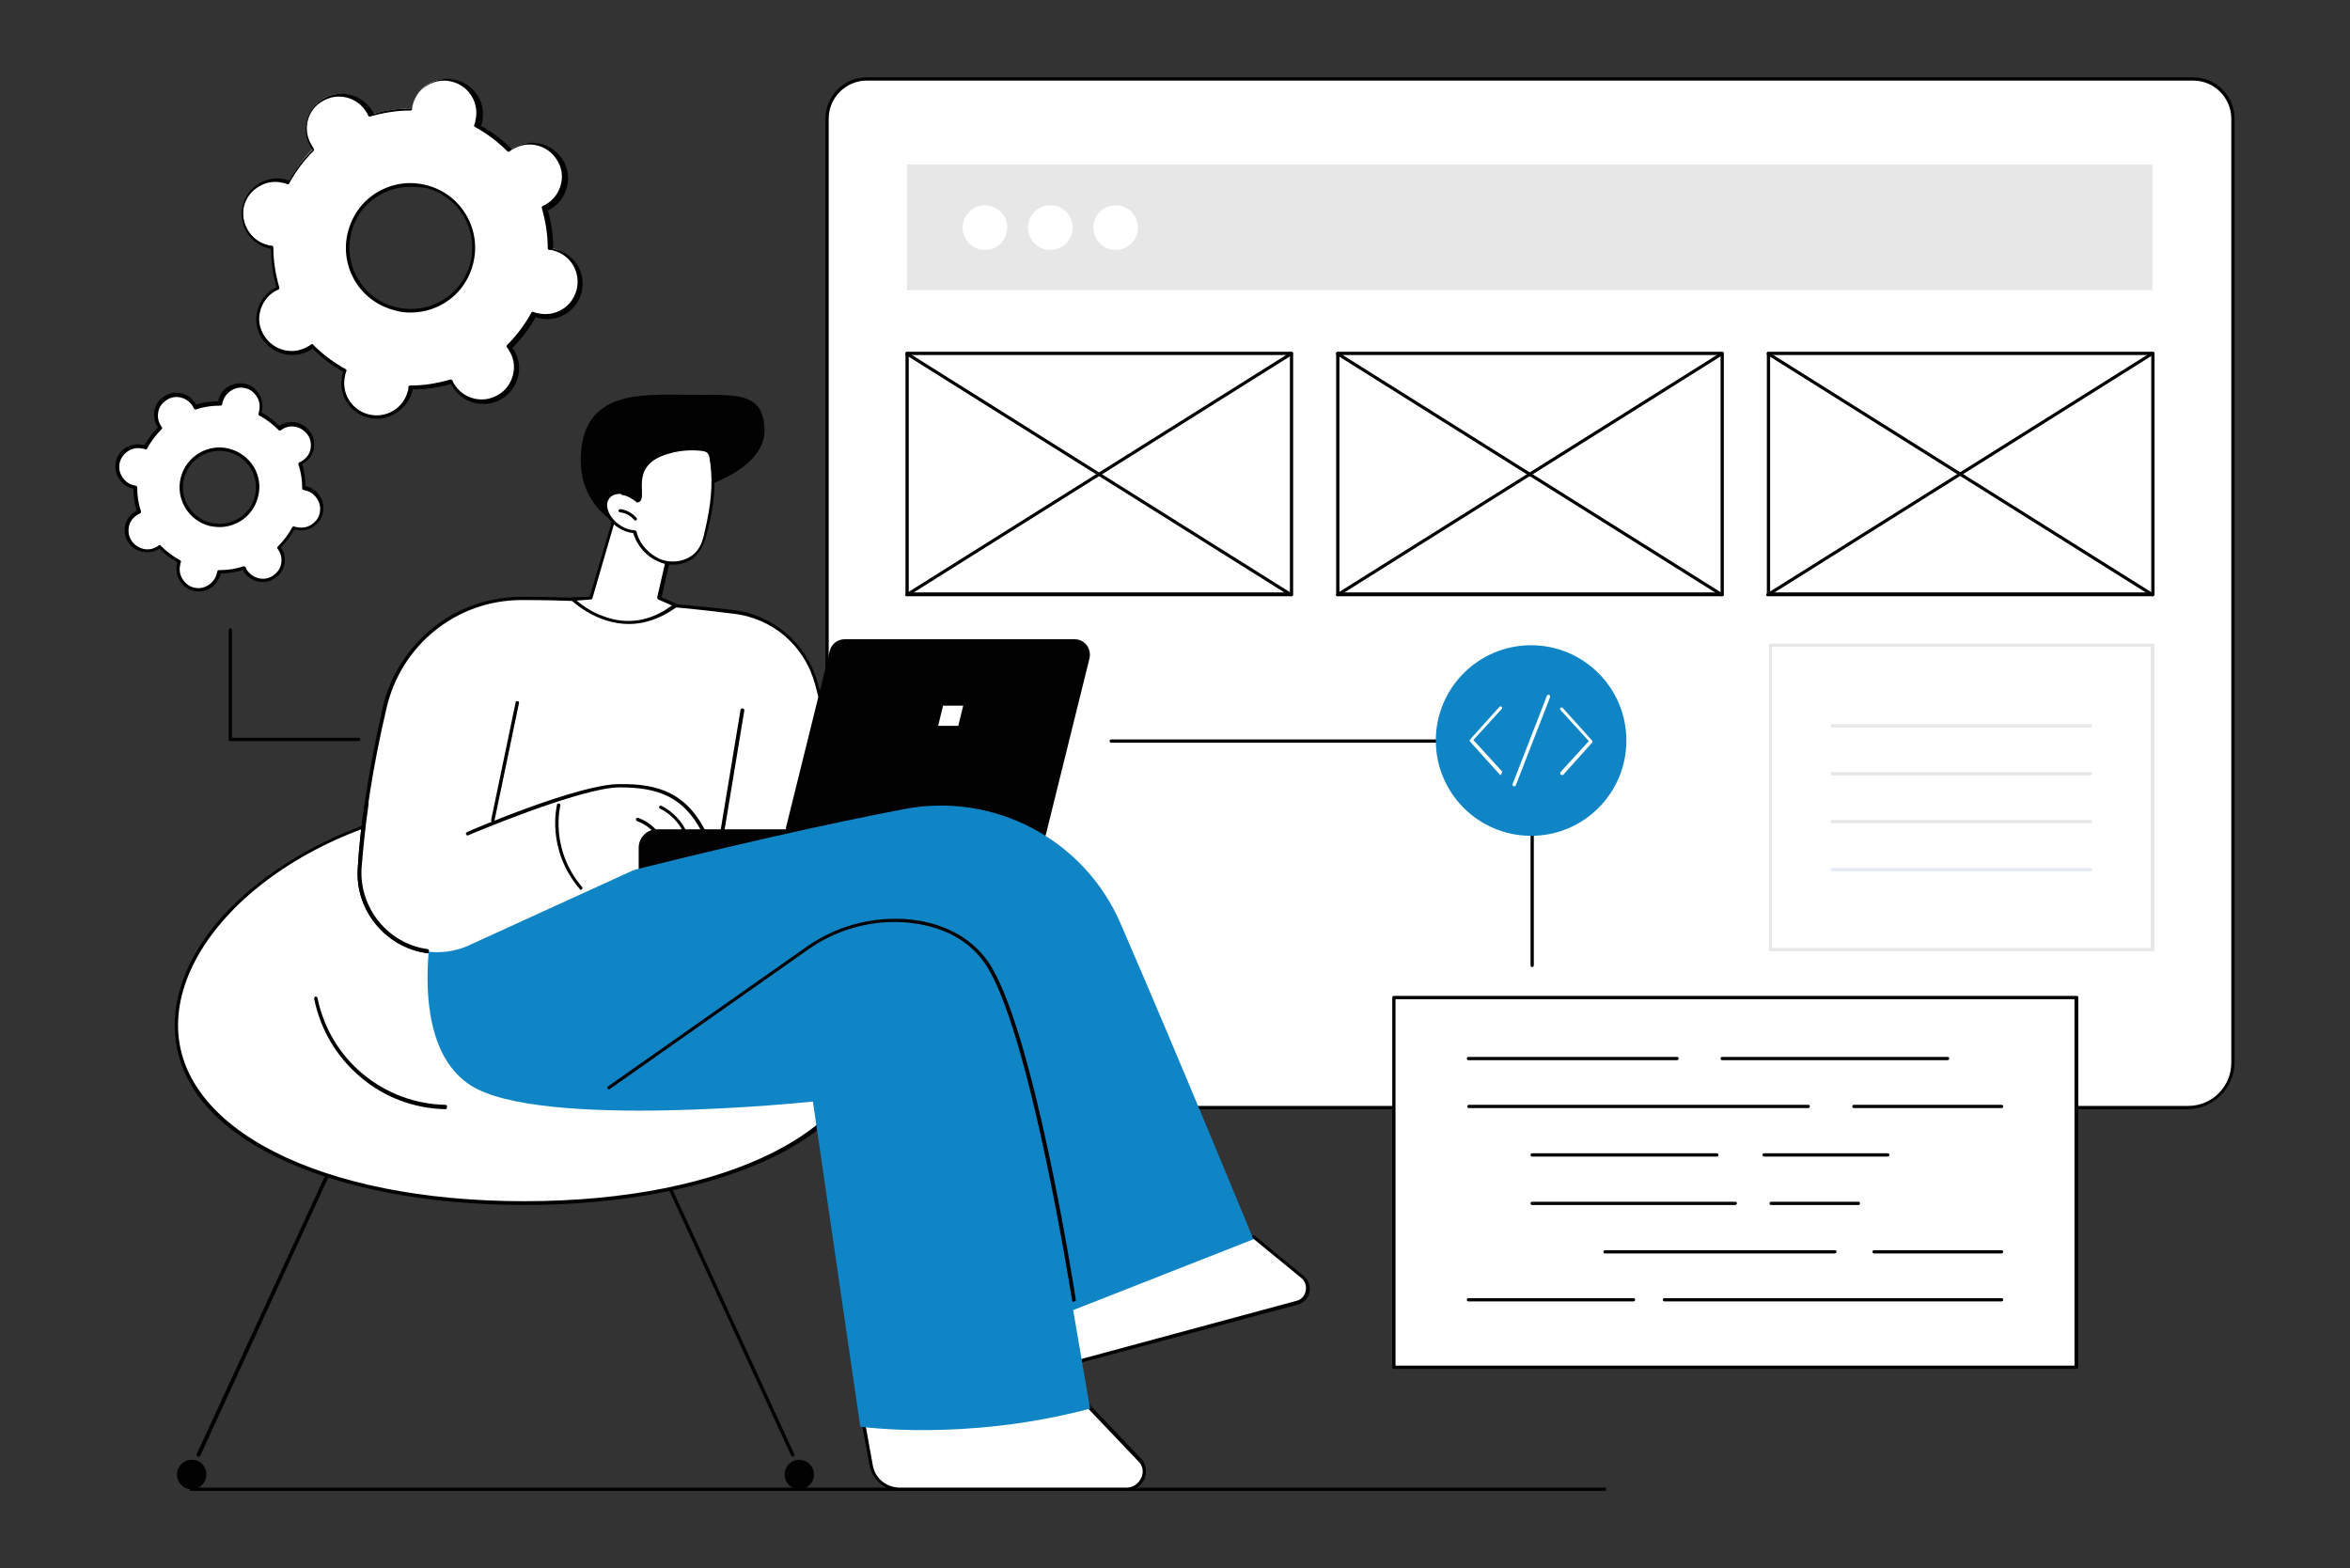
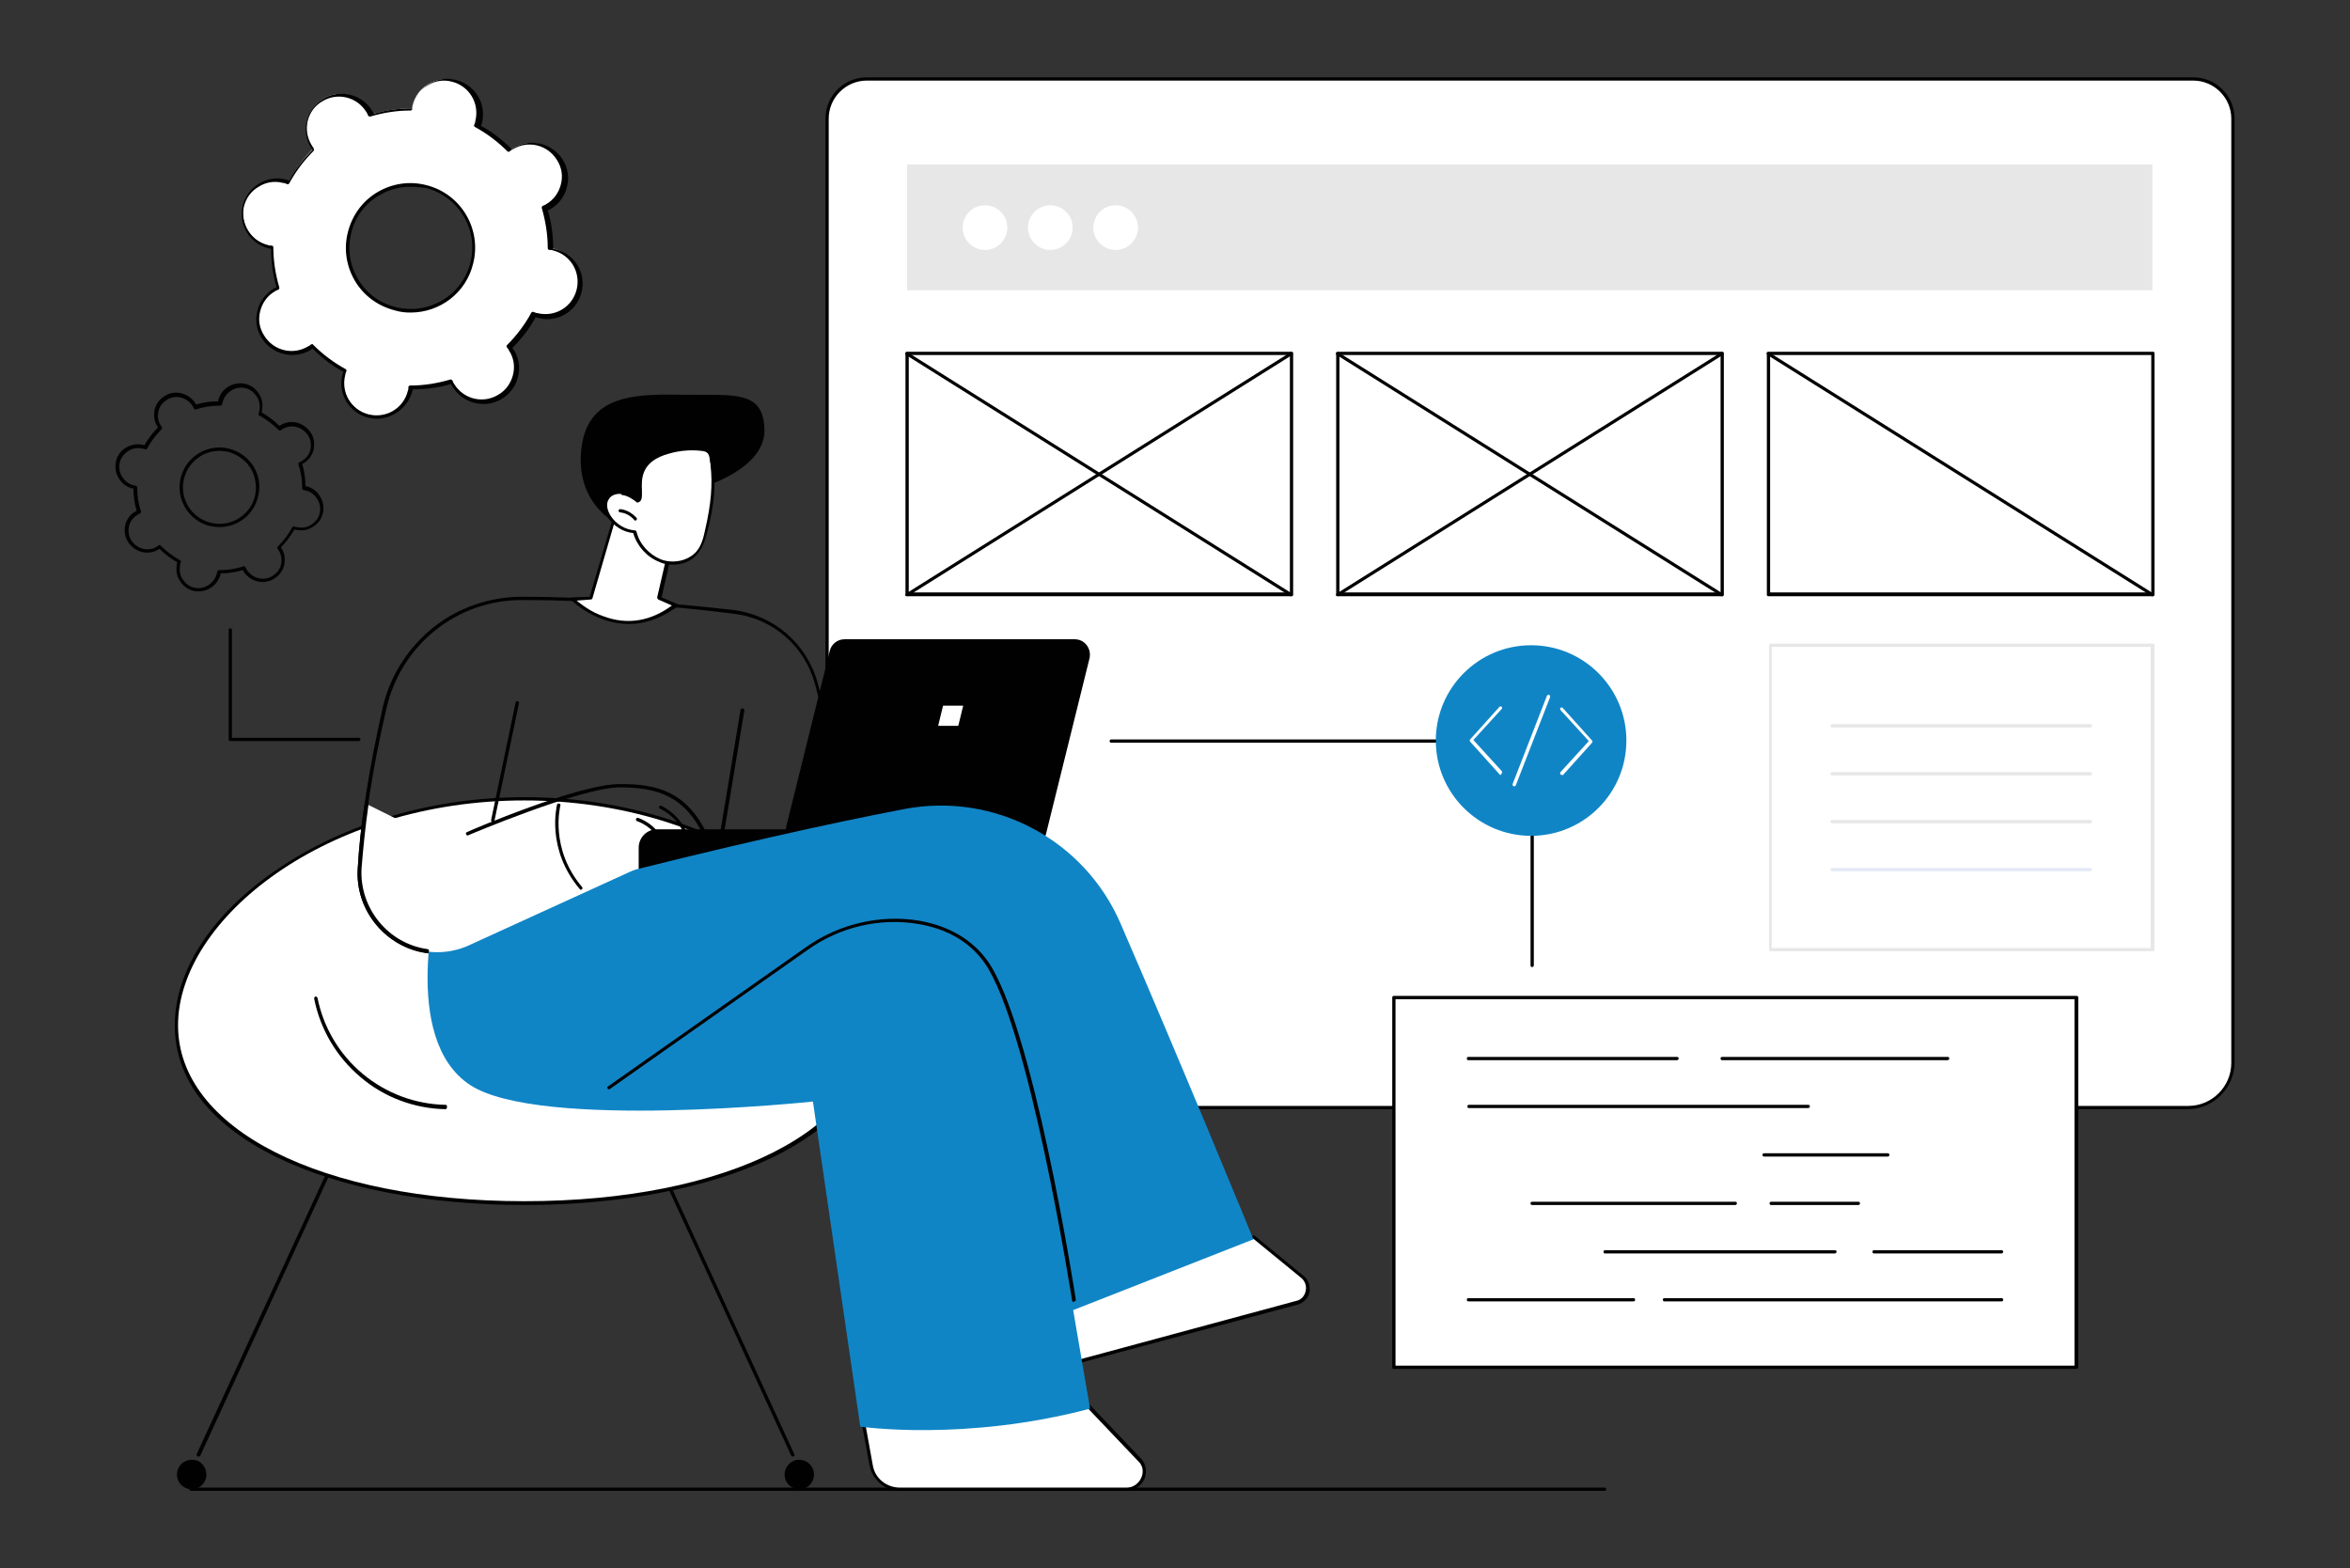
<svg xmlns="http://www.w3.org/2000/svg" version="1.1" id="Layer_1" x="0px" y="0px" viewBox="0 0 431.6 288" style="enable-background:new 0 0 431.6 288;" xml:space="preserve">
  <rect x="0" y="0" width="431.6" height="288" fill="#333333" stroke="none" />
  <style type="text/css">
	.st0{fill:#FFFFFF;}
	.st1{fill:#010101;}
	.st2{fill:#E8E7E7;}
	.st3{fill:#E4E9F6;}
	.st4{fill:#1085C6;}
</style>
  <g>
    <path class="st0" d="M106.3,53.3c0.8-3.3-1.2-6.7-4.5-7.6c-0.2-0.1-0.5-0.1-0.7-0.1c0-2.6-0.4-5.1-1.1-7.5c0.2-0.1,0.5-0.2,0.7-0.3   c3-1.8,3.9-5.6,2.2-8.5c-1.8-3-5.6-3.9-8.5-2.2c-0.2,0.1-0.4,0.3-0.6,0.4c-1.8-1.8-3.8-3.3-6.1-4.5c0.1-0.2,0.2-0.5,0.2-0.7   c0.8-3.3-1.2-6.7-4.5-7.6c-3.3-0.8-6.7,1.2-7.6,4.5c-0.1,0.2-0.1,0.5-0.1,0.7c-2.6,0-5.1,0.4-7.5,1.1c-0.1-0.2-0.2-0.5-0.3-0.7   c-1.8-3-5.6-3.9-8.5-2.2c-3,1.8-3.9,5.6-2.2,8.5c0.1,0.2,0.3,0.4,0.4,0.6c-1.8,1.8-3.3,3.8-4.5,6.1c-0.2-0.1-0.5-0.2-0.7-0.2   c-3.3-0.8-6.7,1.2-7.6,4.5c-0.8,3.3,1.2,6.7,4.5,7.6c0.2,0.1,0.5,0.1,0.7,0.1c0,2.6,0.4,5.1,1.1,7.5c-0.2,0.1-0.5,0.2-0.7,0.3   c-3,1.8-3.9,5.6-2.2,8.5c1.8,3,5.6,3.9,8.5,2.2c0.2-0.1,0.4-0.3,0.6-0.4c1.8,1.8,3.8,3.3,6.1,4.5c-0.1,0.2-0.2,0.5-0.2,0.7   c-0.8,3.3,1.2,6.7,4.5,7.6c3.3,0.8,6.7-1.2,7.6-4.5c0.1-0.2,0.1-0.5,0.1-0.7c2.6,0,5.1-0.4,7.5-1.1c0.1,0.2,0.2,0.5,0.3,0.7   c1.8,3,5.6,3.9,8.5,2.2c3-1.8,3.9-5.6,2.2-8.5c-0.1-0.2-0.3-0.4-0.4-0.6c1.8-1.8,3.3-3.8,4.5-6.1c0.2,0.1,0.5,0.2,0.7,0.2   C102.1,58.6,105.4,56.6,106.3,53.3z M86.7,48.3c-1.6,6.2-7.8,10-14,8.4c-6.2-1.6-10-7.8-8.4-14c1.6-6.2,7.8-10,14-8.4   C84.5,35.9,88.2,42.2,86.7,48.3z" />
    <path class="st1" d="M69.2,76.9c-0.5,0-1.1-0.1-1.6-0.2c-3.5-0.9-5.6-4.4-4.7-7.9c0-0.2,0.1-0.3,0.2-0.5c-2.1-1.1-4-2.6-5.7-4.3   c-0.1,0.1-0.3,0.2-0.4,0.3c-3.1,1.8-7.1,0.8-9-2.3c-0.9-1.5-1.2-3.3-0.7-5c0.4-1.7,1.5-3.1,3-4c0.1-0.1,0.3-0.2,0.5-0.2   c-0.7-2.3-1-4.7-1-7.1c-0.2,0-0.4-0.1-0.5-0.1c-3.5-0.9-5.6-4.4-4.7-7.9c0.4-1.7,1.5-3.1,3-4c1.5-0.9,3.3-1.2,5-0.7   c0.2,0,0.3,0.1,0.5,0.2c1.1-2.1,2.6-4,4.3-5.7c-0.1-0.1-0.2-0.3-0.3-0.4c-0.9-1.5-1.2-3.3-0.7-5c0.4-1.7,1.5-3.1,3-4   c3.1-1.8,7.1-0.8,9,2.3c0.1,0.1,0.2,0.3,0.2,0.5c2.3-0.7,4.7-1,7.1-1c0-0.2,0.1-0.4,0.1-0.5c0.4-1.7,1.5-3.1,3-4   c1.5-0.9,3.3-1.2,5-0.7c3.5,0.9,5.6,4.4,4.7,7.9c0,0.2-0.1,0.3-0.2,0.5c2.1,1.1,4,2.6,5.7,4.3c0.1-0.1,0.3-0.2,0.4-0.3   c3.1-1.8,7.1-0.8,9,2.3c0.9,1.5,1.2,3.3,0.7,5c-0.4,1.7-1.5,3.1-3,4c-0.1,0.1-0.3,0.2-0.5,0.2c0.7,2.3,1,4.7,1,7.1   c0.2,0,0.4,0.1,0.5,0.1c3.5,0.9,5.6,4.4,4.7,7.9c-0.9,3.5-4.4,5.6-7.9,4.7c-0.2,0-0.3-0.1-0.5-0.2c-1.1,2.1-2.6,4-4.3,5.7   c0.1,0.2,0.2,0.3,0.3,0.4c0.9,1.5,1.2,3.3,0.7,5c-0.4,1.7-1.5,3.1-3,4c-3.1,1.8-7.1,0.8-9-2.3c-0.1-0.1-0.2-0.3-0.2-0.5   c-2.3,0.7-4.7,1-7.1,1c0,0.2-0.1,0.4-0.1,0.5C74.8,74.9,72.1,76.9,69.2,76.9z M57.3,63.2c0.1,0,0.2,0,0.2,0.1   c1.8,1.8,3.8,3.3,6,4.5c0.1,0.1,0.2,0.2,0.1,0.4c-0.1,0.3-0.2,0.5-0.2,0.7c-0.8,3.2,1.1,6.4,4.3,7.2c3.2,0.8,6.4-1.1,7.2-4.3   c0.1-0.2,0.1-0.4,0.1-0.7c0-0.2,0.2-0.3,0.3-0.3h0c0,0,0.1,0,0.1,0c2.5,0,4.9-0.4,7.3-1.1c0.2,0,0.3,0,0.4,0.2   c0.1,0.2,0.2,0.5,0.3,0.6c1.7,2.8,5.3,3.7,8.1,2c1.4-0.8,2.3-2.1,2.7-3.6c0.4-1.5,0.2-3.1-0.7-4.5c-0.1-0.2-0.2-0.4-0.4-0.6   c-0.1-0.1-0.1-0.3,0-0.4c1.8-1.8,3.3-3.8,4.5-6c0.1-0.1,0.2-0.2,0.4-0.1c0.3,0.1,0.5,0.2,0.7,0.2c3.2,0.8,6.4-1.1,7.2-4.3l0.3,0.1   l-0.3-0.1c0.8-3.2-1.1-6.4-4.3-7.2c-0.2-0.1-0.4-0.1-0.7-0.1c-0.2,0-0.3-0.2-0.3-0.3c0-2.5-0.4-5-1.1-7.4c0-0.2,0-0.3,0.2-0.4   c0.2-0.1,0.5-0.2,0.6-0.3c1.4-0.8,2.3-2.1,2.7-3.6c0.4-1.5,0.2-3.1-0.7-4.5c-1.7-2.8-5.3-3.7-8.1-2c-0.2,0.1-0.4,0.2-0.6,0.4   c-0.1,0.1-0.3,0.1-0.4,0c-1.8-1.8-3.8-3.3-6-4.5c-0.1-0.1-0.2-0.2-0.1-0.4c0.1-0.2,0.2-0.5,0.2-0.7c0.8-3.2-1.1-6.4-4.3-7.2   c-1.5-0.4-3.1-0.2-4.5,0.7c-1.4,0.8-2.3,2.1-2.7,3.6c-0.1,0.2-0.1,0.4-0.1,0.7c0,0.2-0.2,0.3-0.3,0.3c0,0-0.1,0-0.1,0   c-2.5,0-4.9,0.4-7.3,1.1c-0.2,0-0.3,0-0.4-0.2c-0.1-0.2-0.2-0.5-0.3-0.6c-1.7-2.8-5.3-3.7-8.1-2c-1.4,0.8-2.3,2.1-2.7,3.6   c-0.4,1.5-0.2,3.1,0.7,4.5c0.1,0.2,0.2,0.4,0.4,0.6c0.1,0.1,0.1,0.3,0,0.4c-1.8,1.8-3.3,3.8-4.5,6c-0.1,0.1-0.2,0.2-0.4,0.1   c-0.2-0.1-0.5-0.2-0.7-0.2c-1.5-0.4-3.1-0.2-4.5,0.7c-1.4,0.8-2.3,2.1-2.7,3.6C44.1,41,46,44.2,49.2,45c0.2,0.1,0.4,0.1,0.7,0.1   c0.2,0,0.3,0.2,0.3,0.3c0,2.5,0.4,5,1.1,7.4c0,0.2,0,0.3-0.2,0.4c-0.2,0.1-0.5,0.2-0.6,0.3c-1.4,0.8-2.3,2.1-2.7,3.6   c-0.4,1.5-0.2,3.1,0.7,4.5c1.7,2.8,5.3,3.7,8.1,2c0.2-0.1,0.4-0.2,0.6-0.4C57.2,63.3,57.2,63.2,57.3,63.2z M75.4,57.4   c-1,0-1.9-0.1-2.9-0.4c-3.1-0.8-5.7-2.7-7.3-5.4c-1.6-2.7-2.1-5.9-1.3-9c0.8-3.1,2.7-5.7,5.4-7.3c2.7-1.6,5.9-2.1,9-1.3   c6.4,1.6,10.2,8.1,8.6,14.4C85.6,53.8,80.8,57.4,75.4,57.4z M75.4,34.3c-2,0-4,0.5-5.8,1.6c-2.6,1.5-4.4,4-5.1,6.9   c-0.7,2.9-0.3,5.9,1.3,8.5c1.5,2.6,4,4.4,6.9,5.1c6,1.5,12.2-2.1,13.7-8.2c1.5-6-2.1-12.1-8.2-13.7C77.3,34.4,76.3,34.3,75.4,34.3z    M86.7,48.3L86.7,48.3L86.7,48.3z" />
-     <path class="st0" d="M59,94.2c0.5-2-0.7-4.1-2.7-4.6c-0.2,0-0.3-0.1-0.5-0.1c0-1.6-0.2-3.1-0.7-4.5c0.1-0.1,0.3-0.1,0.4-0.2   c1.8-1.1,2.4-3.4,1.3-5.2c-1.1-1.8-3.4-2.4-5.2-1.3c-0.1,0.1-0.3,0.2-0.4,0.3c-1.1-1.1-2.3-2-3.7-2.7c0.1-0.1,0.1-0.3,0.1-0.4   c0.5-2-0.7-4.1-2.7-4.6c-2-0.5-4.1,0.7-4.6,2.7c0,0.2-0.1,0.3-0.1,0.5c-1.6,0-3.1,0.2-4.5,0.7c-0.1-0.1-0.1-0.3-0.2-0.4   c-1.1-1.8-3.4-2.4-5.2-1.3c-1.8,1.1-2.4,3.4-1.3,5.2c0.1,0.1,0.2,0.3,0.3,0.4c-1.1,1.1-2,2.3-2.7,3.7c-0.1-0.1-0.3-0.1-0.4-0.1   c-2-0.5-4.1,0.7-4.6,2.7c-0.5,2,0.7,4.1,2.7,4.6c0.2,0,0.3,0.1,0.5,0.1c0,1.6,0.2,3.1,0.7,4.5c-0.1,0.1-0.3,0.1-0.4,0.2   c-1.8,1.1-2.4,3.4-1.3,5.2c1.1,1.8,3.4,2.4,5.2,1.3c0.1-0.1,0.3-0.2,0.4-0.3c1.1,1.1,2.3,2,3.7,2.7c-0.1,0.1-0.1,0.3-0.1,0.4   c-0.5,2,0.7,4.1,2.7,4.6c2,0.5,4.1-0.7,4.6-2.7c0-0.2,0.1-0.3,0.1-0.5c1.6,0,3.1-0.2,4.5-0.7c0.1,0.1,0.1,0.3,0.2,0.4   c1.1,1.8,3.4,2.4,5.2,1.3c1.8-1.1,2.4-3.4,1.3-5.2c-0.1-0.1-0.2-0.3-0.3-0.4c1.1-1.1,2-2.3,2.7-3.7c0.1,0.1,0.3,0.1,0.4,0.1   C56.4,97.4,58.5,96.2,59,94.2z M47.1,91.2c-0.9,3.7-4.7,6-8.5,5.1c-3.7-0.9-6-4.7-5.1-8.5c0.9-3.7,4.7-6,8.5-5.1   C45.8,83.6,48,87.4,47.1,91.2z" />
    <path class="st1" d="M36.5,108.6c-0.3,0-0.7,0-1-0.1c-1.1-0.3-1.9-0.9-2.5-1.9c-0.6-0.9-0.7-2-0.5-3.1c0-0.1,0-0.1,0.1-0.2   c-1.2-0.7-2.3-1.5-3.3-2.5c-0.1,0-0.1,0.1-0.2,0.1c-1.9,1.2-4.4,0.5-5.6-1.4c-0.6-0.9-0.7-2-0.5-3.1c0.3-1.1,0.9-1.9,1.9-2.5   c0.1,0,0.1-0.1,0.2-0.1c-0.4-1.3-0.6-2.7-0.6-4.1c-0.1,0-0.1,0-0.2,0c-1.1-0.3-1.9-0.9-2.5-1.9c-0.6-0.9-0.7-2-0.5-3.1   c0.5-2.2,2.8-3.5,5-3c0.1,0,0.1,0,0.2,0.1c0.7-1.2,1.5-2.3,2.5-3.3c0-0.1-0.1-0.1-0.1-0.2c-0.6-0.9-0.7-2-0.5-3.1   c0.3-1.1,0.9-1.9,1.9-2.5c1.9-1.2,4.4-0.5,5.6,1.4c0,0.1,0.1,0.1,0.1,0.2c1.3-0.4,2.7-0.6,4.1-0.6c0-0.1,0-0.1,0-0.2   c0.5-2.2,2.8-3.5,5-3c1.1,0.3,1.9,0.9,2.5,1.9c0.6,0.9,0.7,2,0.5,3.1c0,0.1,0,0.1-0.1,0.2c1.2,0.7,2.3,1.5,3.3,2.5   c0.1,0,0.1-0.1,0.2-0.1c1.9-1.2,4.4-0.5,5.6,1.4c0.6,0.9,0.7,2,0.5,3.1c-0.3,1.1-0.9,1.9-1.9,2.5c-0.1,0-0.1,0.1-0.2,0.1   c0.4,1.3,0.6,2.7,0.6,4.1c0.1,0,0.1,0,0.2,0c1.1,0.3,1.9,0.9,2.5,1.9c0.6,0.9,0.7,2,0.5,3.1c-0.3,1.1-0.9,1.9-1.9,2.5   c-0.9,0.6-2,0.7-3.1,0.5c-0.1,0-0.1,0-0.2-0.1c-0.7,1.2-1.5,2.3-2.5,3.3c0,0.1,0.1,0.1,0.1,0.2c0.6,0.9,0.7,2,0.5,3.1   c-0.3,1.1-0.9,1.9-1.9,2.5c-1.9,1.2-4.4,0.5-5.6-1.4c0-0.1-0.1-0.1-0.1-0.2c-1.3,0.4-2.7,0.6-4.1,0.6c0,0.1,0,0.1,0,0.2   C40,107.3,38.4,108.6,36.5,108.6z M29.3,100.1c0.1,0,0.2,0,0.2,0.1c1.1,1.1,2.3,2,3.6,2.7c0.1,0.1,0.2,0.2,0.1,0.4   c-0.1,0.1-0.1,0.3-0.1,0.4c-0.2,0.9-0.1,1.8,0.4,2.6c0.5,0.8,1.2,1.4,2.1,1.6c1.8,0.5,3.7-0.7,4.2-2.5c0-0.1,0.1-0.3,0.1-0.4   c0-0.2,0.2-0.3,0.3-0.3l0.1,0c1.5,0,3-0.2,4.4-0.7c0.2,0,0.3,0,0.4,0.2c0.1,0.1,0.1,0.3,0.2,0.4c1,1.6,3.1,2.2,4.7,1.2   c0.8-0.5,1.4-1.2,1.6-2.1c0.2-0.9,0.1-1.8-0.4-2.6c-0.1-0.1-0.1-0.2-0.2-0.3c-0.1-0.1-0.1-0.3,0-0.4c1.1-1.1,2-2.3,2.7-3.6   c0.1-0.1,0.2-0.2,0.4-0.1c0.1,0.1,0.3,0.1,0.4,0.1c0.9,0.2,1.8,0.1,2.6-0.4c0.8-0.5,1.4-1.2,1.6-2.1c0.2-0.9,0.1-1.8-0.4-2.6   c-0.5-0.8-1.2-1.4-2.1-1.6c-0.1,0-0.3-0.1-0.4-0.1c-0.2,0-0.3-0.2-0.3-0.3c0-1.5-0.2-3-0.7-4.4c0-0.2,0-0.3,0.2-0.4   c0.1-0.1,0.3-0.1,0.4-0.2c0.8-0.5,1.4-1.2,1.6-2.1c0.2-0.9,0.1-1.8-0.4-2.6c-1-1.6-3.1-2.2-4.7-1.2c-0.1,0.1-0.2,0.1-0.3,0.2   c-0.1,0.1-0.3,0.1-0.4,0c-1.1-1.1-2.3-2-3.6-2.7c-0.1-0.1-0.2-0.2-0.1-0.4c0.1-0.1,0.1-0.3,0.1-0.4c0.2-0.9,0.1-1.8-0.4-2.6   c-0.5-0.8-1.2-1.4-2.1-1.6c-1.8-0.5-3.7,0.7-4.2,2.5c0,0.1-0.1,0.3-0.1,0.4c0,0.2-0.2,0.3-0.3,0.3l-0.1,0c-1.5,0-3,0.2-4.4,0.7   c-0.2,0-0.3,0-0.4-0.2c-0.1-0.1-0.1-0.3-0.2-0.4c-1-1.6-3.1-2.2-4.7-1.2c-0.8,0.5-1.4,1.2-1.6,2.1c-0.2,0.9-0.1,1.8,0.4,2.6   c0.1,0.1,0.1,0.2,0.2,0.3c0.1,0.1,0.1,0.3,0,0.4c-1.1,1.1-2,2.3-2.7,3.6c-0.1,0.1-0.2,0.2-0.4,0.1c-0.1-0.1-0.3-0.1-0.4-0.1   c-1.8-0.5-3.7,0.7-4.2,2.5c-0.2,0.9-0.1,1.8,0.4,2.6c0.5,0.8,1.2,1.4,2.1,1.6c0.1,0,0.3,0.1,0.4,0.1c0.2,0,0.3,0.2,0.3,0.3   c0,1.5,0.2,3,0.7,4.4c0,0.2,0,0.3-0.2,0.4c-0.1,0.1-0.3,0.1-0.4,0.2c-0.8,0.5-1.4,1.2-1.6,2.1c-0.2,0.9-0.1,1.8,0.4,2.6   c1,1.6,3.1,2.2,4.7,1.2c0.1-0.1,0.2-0.1,0.3-0.2C29.2,100.1,29.3,100.1,29.3,100.1z M40.3,96.8c-0.6,0-1.2-0.1-1.8-0.2   c-3.9-1-6.3-5-5.3-8.9c1-3.9,5-6.3,8.9-5.3c1.9,0.5,3.5,1.7,4.5,3.3c1,1.7,1.3,3.6,0.8,5.5C46.6,94.6,43.6,96.8,40.3,96.8z    M40.3,82.8c-3,0-5.7,2-6.5,5.1c-0.9,3.6,1.3,7.2,4.9,8.1c3.6,0.9,7.2-1.3,8.1-4.8c0.4-1.7,0.2-3.5-0.7-5.1   c-0.9-1.5-2.4-2.6-4.1-3.1C41.4,82.9,40.9,82.8,40.3,82.8z" />
    <path class="st1" d="M65.8,136.1H42.3c-0.2,0-0.3-0.1-0.3-0.3v-20.1c0-0.2,0.1-0.3,0.3-0.3c0.2,0,0.3,0.1,0.3,0.3v19.8h23.3   c0.2,0,0.3,0.1,0.3,0.3C66.2,136,66,136.1,65.8,136.1z" />
    <path class="st1" d="M294.7,273.8H35.1c-0.2,0-0.3-0.1-0.3-0.3s0.1-0.3,0.3-0.3h259.6c0.2,0,0.3,0.1,0.3,0.3   S294.9,273.8,294.7,273.8z" />
    <path class="st0" d="M159.2,203.4c-4,0-7.3-3.3-7.3-7.3V21.8c0-4,3.3-7.3,7.3-7.3h243.6c4,0,7.3,3.3,7.3,7.3v173.3   c0,4.6-3.7,8.3-8.3,8.3H159.2z" />
    <path class="st1" d="M401.8,203.7H159.2c-4.2,0-7.6-3.4-7.6-7.6V21.8c0-4.2,3.4-7.6,7.6-7.6h243.6c4.2,0,7.6,3.4,7.6,7.6v173.3   C410.4,199.8,406.5,203.7,401.8,203.7z M159.2,14.8c-3.8,0-7,3.1-7,7v174.3c0,3.8,3.1,7,7,7h242.7c4.4,0,7.9-3.6,7.9-7.9V21.8   c0-3.8-3.1-7-7-7H159.2z" />
    <path class="st1" d="M395.4,109.5h-70.6c-0.2,0-0.3-0.1-0.3-0.3V64.9c0-0.2,0.1-0.3,0.3-0.3h70.6c0.2,0,0.3,0.1,0.3,0.3v44.3   C395.7,109.3,395.5,109.5,395.4,109.5z M325.1,108.8h70V65.2h-70V108.8z" />
    <path class="st1" d="M395.4,109.5c-0.1,0-0.1,0-0.2,0l-70.6-44.3c-0.1-0.1-0.2-0.3-0.1-0.4c0.1-0.1,0.3-0.2,0.4-0.1l70.6,44.3   c0.1,0.1,0.2,0.3,0.1,0.4C395.6,109.4,395.5,109.5,395.4,109.5z" />
-     <path class="st1" d="M324.7,109.5c-0.1,0-0.2-0.1-0.3-0.1c-0.1-0.1,0-0.3,0.1-0.4l70.6-44.3c0.1-0.1,0.3,0,0.4,0.1   c0.1,0.1,0,0.3-0.1,0.4l-70.6,44.3C324.9,109.4,324.8,109.5,324.7,109.5z" />
    <path class="st1" d="M237.2,109.5h-70.6c-0.2,0-0.3-0.1-0.3-0.3V64.9c0-0.2,0.1-0.3,0.3-0.3h70.6c0.2,0,0.3,0.1,0.3,0.3v44.3   C237.5,109.3,237.4,109.5,237.2,109.5z M166.9,108.8h70V65.2h-70V108.8z" />
    <path class="st1" d="M237.2,109.5c-0.1,0-0.1,0-0.2,0l-70.6-44.3c-0.1-0.1-0.2-0.3-0.1-0.4c0.1-0.1,0.3-0.2,0.4-0.1l70.6,44.3   c0.1,0.1,0.2,0.3,0.1,0.4C237.4,109.4,237.3,109.5,237.2,109.5z" />
    <path class="st1" d="M166.6,109.5c-0.1,0-0.2-0.1-0.3-0.1c-0.1-0.1,0-0.3,0.1-0.4l70.6-44.3c0.1-0.1,0.3,0,0.4,0.1   c0.1,0.1,0,0.3-0.1,0.4l-70.6,44.3C166.7,109.4,166.7,109.5,166.6,109.5z" />
    <rect x="166.6" y="30.2" class="st2" width="228.7" height="23.1" />
    <circle class="st0" cx="180.9" cy="41.8" r="4.1" />
    <circle class="st0" cx="192.9" cy="41.8" r="4.1" />
    <circle class="st0" cx="204.9" cy="41.8" r="4.1" />
    <rect x="325.1" y="118.5" class="st0" width="70.2" height="55.9" />
    <path class="st2" d="M395.4,174.7h-70.2c-0.2,0-0.3-0.1-0.3-0.3v-55.9c0-0.2,0.1-0.3,0.3-0.3h70.2c0.2,0,0.3,0.1,0.3,0.3v55.9   C395.7,174.6,395.5,174.7,395.4,174.7z M325.5,174.1H395v-55.3h-69.6V174.1z" />
    <path class="st1" d="M316.3,109.5h-70.6c-0.2,0-0.3-0.1-0.3-0.3V64.9c0-0.2,0.1-0.3,0.3-0.3h70.6c0.2,0,0.3,0.1,0.3,0.3v44.3   C316.6,109.3,316.5,109.5,316.3,109.5z M246,108.8h70V65.2h-70V108.8z" />
    <path class="st1" d="M316.3,109.5c-0.1,0-0.1,0-0.2,0l-70.6-44.3c-0.1-0.1-0.2-0.3-0.1-0.4c0.1-0.1,0.3-0.2,0.4-0.1l70.6,44.3   c0.1,0.1,0.2,0.3,0.1,0.4C316.5,109.4,316.4,109.5,316.3,109.5z" />
    <path class="st1" d="M245.7,109.5c-0.1,0-0.2-0.1-0.3-0.1c-0.1-0.1,0-0.3,0.1-0.4l70.6-44.3c0.1-0.1,0.3,0,0.4,0.1   c0.1,0.1,0,0.3-0.1,0.4l-70.6,44.3C245.8,109.4,245.7,109.5,245.7,109.5z" />
    <path class="st0" d="M336.6,133.3h47.4H336.6z" />
    <path class="st2" d="M383.9,133.6h-47.4c-0.2,0-0.3-0.1-0.3-0.3c0-0.2,0.1-0.3,0.3-0.3h47.4c0.2,0,0.3,0.1,0.3,0.3   C384.3,133.5,384.1,133.6,383.9,133.6z" />
    <path class="st0" d="M336.6,142.1h47.4H336.6z" />
    <path class="st2" d="M383.9,142.4h-47.4c-0.2,0-0.3-0.1-0.3-0.3c0-0.2,0.1-0.3,0.3-0.3h47.4c0.2,0,0.3,0.1,0.3,0.3   C384.3,142.2,384.1,142.4,383.9,142.4z" />
    <path class="st0" d="M336.6,150.9h47.4H336.6z" />
    <path class="st2" d="M383.9,151.2h-47.4c-0.2,0-0.3-0.1-0.3-0.3s0.1-0.3,0.3-0.3h47.4c0.2,0,0.3,0.1,0.3,0.3   S384.1,151.2,383.9,151.2z" />
    <path class="st0" d="M336.6,159.6h47.4H336.6z" />
    <path class="st3" d="M383.9,160h-47.4c-0.2,0-0.3-0.1-0.3-0.3c0-0.2,0.1-0.3,0.3-0.3h47.4c0.2,0,0.3,0.1,0.3,0.3   C384.3,159.8,384.1,160,383.9,160z" />
    <path class="st1" d="M281.4,177.6c-0.2,0-0.3-0.1-0.3-0.3v-40.9h-77c-0.2,0-0.3-0.1-0.3-0.3c0-0.2,0.1-0.3,0.3-0.3h77.3   c0.2,0,0.3,0.1,0.3,0.3v41.2C281.7,177.4,281.6,177.6,281.4,177.6z" />
    <circle class="st4" cx="281.2" cy="136" r="17.5" />
    <path class="st0" d="M275.6,142.3c-0.1,0-0.2,0-0.2-0.1l-5.4-6c-0.1-0.1-0.1-0.3,0-0.4l5.4-6c0.1-0.1,0.3-0.1,0.4,0   c0.1,0.1,0.1,0.3,0,0.4l-5.2,5.7l5.2,5.7c0.1,0.1,0.1,0.3,0,0.4C275.7,142.3,275.6,142.3,275.6,142.3z" />
    <path class="st0" d="M286.8,142.3c-0.1,0-0.2,0-0.2-0.1c-0.1-0.1-0.1-0.3,0-0.4l5.2-5.7l-5.2-5.7c-0.1-0.1-0.1-0.3,0-0.4   c0.1-0.1,0.3-0.1,0.4,0l5.4,6c0.1,0.1,0.1,0.3,0,0.4l-5.4,6C287,142.3,286.9,142.3,286.8,142.3z" />
    <path class="st0" d="M278.1,144.4c0,0-0.1,0-0.1,0c-0.2-0.1-0.2-0.2-0.2-0.4l6.3-16.2c0.1-0.2,0.2-0.2,0.4-0.2   c0.2,0.1,0.2,0.2,0.2,0.4l-6.3,16.2C278.3,144.4,278.2,144.4,278.1,144.4z" />
    <rect x="256" y="183.1" class="st0" width="125.4" height="67.9" />
    <path class="st1" d="M381.3,251.4H256c-0.2,0-0.3-0.1-0.3-0.3v-67.9c0-0.2,0.1-0.3,0.3-0.3h125.4c0.2,0,0.3,0.1,0.3,0.3v67.9   C381.7,251.2,381.5,251.4,381.3,251.4z M256.3,250.8H381v-67.3H256.3V250.8z" />
    <path class="st1" d="M357.7,194.7h-41.4c-0.2,0-0.3-0.1-0.3-0.3c0-0.2,0.1-0.3,0.3-0.3h41.4c0.2,0,0.3,0.1,0.3,0.3   C358,194.5,357.9,194.7,357.7,194.7z" />
    <path class="st1" d="M308,194.7h-38.3c-0.2,0-0.3-0.1-0.3-0.3c0-0.2,0.1-0.3,0.3-0.3H308c0.2,0,0.3,0.1,0.3,0.3   C308.3,194.5,308.2,194.7,308,194.7z" />
-     <path class="st1" d="M367.6,203.5h-27.1c-0.2,0-0.3-0.1-0.3-0.3c0-0.2,0.1-0.3,0.3-0.3h27.1c0.2,0,0.3,0.1,0.3,0.3   C367.9,203.4,367.8,203.5,367.6,203.5z" />
    <path class="st1" d="M332.1,203.5h-62.3c-0.2,0-0.3-0.1-0.3-0.3c0-0.2,0.1-0.3,0.3-0.3h62.3c0.2,0,0.3,0.1,0.3,0.3   C332.4,203.4,332.2,203.5,332.1,203.5z" />
    <path class="st1" d="M346.7,212.4H324c-0.2,0-0.3-0.1-0.3-0.3c0-0.2,0.1-0.3,0.3-0.3h22.7c0.2,0,0.3,0.1,0.3,0.3   C347,212.3,346.9,212.4,346.7,212.4z" />
-     <path class="st1" d="M315.3,212.4h-33.9c-0.2,0-0.3-0.1-0.3-0.3c0-0.2,0.1-0.3,0.3-0.3h33.9c0.2,0,0.3,0.1,0.3,0.3   C315.7,212.3,315.5,212.4,315.3,212.4z" />
    <path class="st1" d="M341.3,221.3h-16c-0.2,0-0.3-0.1-0.3-0.3c0-0.2,0.1-0.3,0.3-0.3h16c0.2,0,0.3,0.1,0.3,0.3   C341.6,221.2,341.5,221.3,341.3,221.3z" />
    <path class="st1" d="M318.7,221.3h-37.3c-0.2,0-0.3-0.1-0.3-0.3c0-0.2,0.1-0.3,0.3-0.3h37.3c0.2,0,0.3,0.1,0.3,0.3   C319,221.2,318.8,221.3,318.7,221.3z" />
    <path class="st1" d="M367.6,230.2h-23.4c-0.2,0-0.3-0.1-0.3-0.3c0-0.2,0.1-0.3,0.3-0.3h23.4c0.2,0,0.3,0.1,0.3,0.3   C367.9,230,367.8,230.2,367.6,230.2z" />
    <path class="st1" d="M337,230.2h-42.2c-0.2,0-0.3-0.1-0.3-0.3c0-0.2,0.1-0.3,0.3-0.3H337c0.2,0,0.3,0.1,0.3,0.3   C337.3,230,337.2,230.2,337,230.2z" />
    <path class="st1" d="M367.6,239h-61.9c-0.2,0-0.3-0.1-0.3-0.3c0-0.2,0.1-0.3,0.3-0.3h61.9c0.2,0,0.3,0.1,0.3,0.3   C367.9,238.9,367.8,239,367.6,239z" />
    <path class="st1" d="M300,239h-30.3c-0.2,0-0.3-0.1-0.3-0.3c0-0.2,0.1-0.3,0.3-0.3H300c0.2,0,0.3,0.1,0.3,0.3   C300.3,238.9,300.2,239,300,239z" />
    <path class="st1" d="M36.4,267.5c0,0-0.1,0-0.1,0c-0.2-0.1-0.2-0.3-0.2-0.4L74.9,183c0.1-0.2,0.3-0.2,0.4-0.2   c0.2,0.1,0.2,0.3,0.2,0.4l-38.7,84.1C36.7,267.5,36.6,267.5,36.4,267.5z" />
    <path class="st1" d="M37.9,270.8c0,1.5-1.2,2.7-2.7,2.7c-1.5,0-2.7-1.2-2.7-2.7c0-1.5,1.2-2.7,2.7-2.7   C36.7,268,37.9,269.3,37.9,270.8z" />
    <path class="st1" d="M145.6,267.5c-0.1,0-0.2-0.1-0.3-0.2l-38.7-84.1c-0.1-0.2,0-0.3,0.2-0.4c0.2-0.1,0.3,0,0.4,0.2l38.7,84.1   c0.1,0.2,0,0.3-0.2,0.4C145.7,267.5,145.6,267.5,145.6,267.5z" />
    <path class="st1" d="M144.1,270.8c0,1.5,1.2,2.7,2.7,2.7c1.5,0,2.7-1.2,2.7-2.7c0-1.5-1.2-2.7-2.7-2.7   C145.4,268,144.1,269.3,144.1,270.8z" />
    <path class="st0" d="M160.2,188.3c0,20.5-28.6,32.6-63.9,32.6s-63.9-12.1-63.9-32.6s28.6-41.6,63.9-41.6S160.2,167.8,160.2,188.3z" />
    <path class="st1" d="M96.3,221.3c-17.7,0-33.8-3.1-45.3-8.7c-12.4-6-18.9-14.4-18.9-24.3c0-10.1,6.9-20.6,18.9-28.7   c12.5-8.5,28.6-13.2,45.4-13.2s32.8,4.7,45.4,13.2c12,8.1,18.9,18.6,18.9,28.7c0,9.9-6.5,18.3-18.9,24.3   C130.1,218.2,114,221.3,96.3,221.3z M96.3,147c-36.4,0-63.6,21.8-63.6,41.3c0,19,26.2,32.3,63.6,32.3c37.4,0,63.6-13.3,63.6-32.3   C159.9,168.8,132.7,147,96.3,147z" />
-     <path class="st0" d="M58,183.4c1.1,5.5,4.1,10.6,8.4,14.2c4.3,3.6,9.8,5.7,15.4,5.8L58,183.4z" />
+     <path class="st0" d="M58,183.4c1.1,5.5,4.1,10.6,8.4,14.2L58,183.4z" />
    <path class="st1" d="M81.8,203.7L81.8,203.7c-5.7-0.1-11.3-2.2-15.6-5.9c-4.4-3.7-7.4-8.8-8.5-14.4c0-0.2,0.1-0.3,0.2-0.4   c0.2,0,0.3,0.1,0.4,0.2c1.1,5.5,4,10.4,8.3,14c4.3,3.6,9.7,5.6,15.2,5.7c0.2,0,0.3,0.1,0.3,0.3C82.1,203.6,82,203.7,81.8,203.7z" />
-     <path class="st0" d="M157.2,153.2l-7.3-27.7c-1.9-7.2-8-12.4-15.4-13.3c-9.8-1.1-24.3-2.4-38.7-2.4c-12,0-22.4,8.3-25.1,20.1   c-2,8.8-4,19.5-4.6,29.7c-0.6,10.5,9.9,18.2,19.7,14.2l32.2-12.9l13.3-2L157.2,153.2z" />
    <path class="st1" d="M80.4,175.2c-3,0-6-0.9-8.6-2.8c-4.1-3-6.4-7.8-6.1-12.8c0.5-8.6,2.1-18.6,4.6-29.7c1.3-5.7,4.6-10.9,9.2-14.6   c4.6-3.7,10.4-5.7,16.3-5.7c14.4,0,29,1.3,38.7,2.4c7.6,0.9,13.7,6.2,15.7,13.5l7.3,27.7c0,0.1,0,0.2,0,0.2s-0.1,0.1-0.2,0.1   l-25.9,5.8l-13.2,2l-32.2,12.9C84.1,174.8,82.2,175.2,80.4,175.2z M95.9,110.2c0,0-0.1,0-0.1,0c-11.9,0-22.1,8.2-24.8,19.8   c-2.6,11.1-4.1,21-4.6,29.6c-0.3,4.8,1.9,9.4,5.8,12.3c3.9,2.8,9,3.5,13.5,1.7l32.2-12.9l0.1,0l13.3-2l25.6-5.7l-7.2-27.3   c-1.9-7.1-7.8-12.2-15.1-13C124.7,111.4,110.2,110.2,95.9,110.2z" />
    <path class="st1" d="M90.5,151L90.5,151c-0.2,0-0.3-0.2-0.3-0.4l4.5-21.6c0-0.2,0.2-0.3,0.4-0.2c0.2,0,0.3,0.2,0.2,0.4l-4.5,21.6   C90.8,150.9,90.6,151,90.5,151z" />
    <path class="st1" d="M129.7,154c-0.1,0-0.2-0.1-0.3-0.2c-3.6-7.7-8.7-9.2-15.7-9.2c-7.2,0.1-27.5,8.7-27.7,8.8   c-0.2,0.1-0.3,0-0.4-0.2c-0.1-0.2,0-0.3,0.2-0.4c0.8-0.4,20.5-8.8,27.9-8.8c7.1-0.1,12.6,1.5,16.3,9.5c0.1,0.2,0,0.3-0.2,0.4   C129.8,154,129.8,154,129.7,154z" />
    <path class="st1" d="M122.5,157.3c-0.1,0-0.3-0.1-0.3-0.3c-0.5-2.8-2.5-5.2-5.2-6.2c-0.2-0.1-0.2-0.2-0.2-0.4   c0.1-0.2,0.2-0.2,0.4-0.2c2.8,1,5,3.6,5.6,6.6C122.8,157.1,122.7,157.2,122.5,157.3L122.5,157.3z" />
    <path class="st1" d="M126.6,155.6c-0.2,0-0.3-0.1-0.3-0.3c-0.5-2.9-2.4-5.5-5.1-6.8c-0.2-0.1-0.2-0.3-0.1-0.4   c0.1-0.2,0.3-0.2,0.4-0.1c2.8,1.4,4.9,4.2,5.4,7.3C127,155.4,126.8,155.6,126.6,155.6L126.6,155.6z" />
    <path class="st1" d="M131.8,158L131.8,158c-0.2,0-0.3-0.2-0.3-0.4l4.5-27.2c0-0.2,0.2-0.3,0.4-0.3c0.2,0,0.3,0.2,0.3,0.4l-4.5,27.2   C132,157.9,131.9,158,131.8,158z" />
    <path class="st0" d="M112.9,94.7l-4.4,15.2l-3.4,0.2c0,0,8.8,8.9,19,1.2l-3-1.3l2.1-9.3L112.9,94.7z" />
    <path class="st1" d="M115.5,114.6c-6.1,0-10.5-4.3-10.6-4.4c-0.1-0.1-0.1-0.2-0.1-0.3c0-0.1,0.2-0.2,0.3-0.2l3.2-0.1l4.4-14.9   c0-0.1,0.1-0.2,0.2-0.2c0.1,0,0.2,0,0.3,0l10.3,5.8c0.1,0.1,0.2,0.2,0.1,0.3l-2.1,9.1l2.8,1.2c0.1,0,0.2,0.1,0.2,0.2   c0,0.1,0,0.2-0.1,0.3C121.1,113.8,118.1,114.6,115.5,114.6z M105.9,110.3c0.9,0.7,2.6,2.1,5,2.9c4.3,1.6,8.6,0.9,12.5-2l-2.5-1.1   c-0.1-0.1-0.2-0.2-0.2-0.4l2.1-9.1l-9.7-5.5l-4.3,14.8c0,0.1-0.2,0.2-0.3,0.2L105.9,110.3z M108.5,109.9L108.5,109.9L108.5,109.9z" />
    <path class="st1" d="M128.6,89.6c0,0,11.9-3.3,11.8-10.6c-0.1-7.3-5.5-6.4-13.9-6.5c-9.2-0.1-19-0.6-19.8,10.7s9.3,14.3,9.3,14.3   L128.6,89.6z" />
    <path class="st0" d="M129.8,97.3c-0.4,1.5-0.8,3.1-1.8,4.2c-1.6,1.9-4.5,2.3-6.8,1.4c-2.3-0.9-4.1-2.9-4.6-5.3   c-1.9-0.2-3.6-1.2-4.7-2.8c-0.7-1-1-2.4-0.4-3.4c0.6-0.9,1.7-1.2,2.8-1.1c1,0.2,2,0.7,2.8,1.4c1.8-0.3-2.3-6.8,5.7-8.9   c1.9-0.5,4.1-0.7,6-0.5c1.8,0.3,1.7,1.4,1.9,3C131.3,89.4,130.7,93.4,129.8,97.3z" />
    <path class="st1" d="M123.6,103.7c-0.8,0-1.7-0.1-2.5-0.5c-2.3-0.9-4.1-2.9-4.8-5.3c-1.9-0.2-3.6-1.3-4.7-2.9   c-0.7-1-1.1-2.5-0.4-3.7c0.7-1.1,2-1.4,3.1-1.2c1.1,0.2,2,0.8,2.8,1.3c0.2-0.2,0.2-0.7,0.1-1.5c-0.1-2.2-0.2-5.9,5.5-7.4   c2.1-0.6,4.3-0.7,6.1-0.5c1.8,0.3,2,1.4,2.1,2.7c0,0.2,0,0.4,0.1,0.6c0.5,3.5,0.2,7.3-1,12c-0.4,1.5-0.8,3.1-1.9,4.4   C127.1,103,125.4,103.7,123.6,103.7z M113.8,90.7c-0.8,0-1.6,0.3-2,1c-0.6,0.9-0.2,2.2,0.4,3.1c1,1.5,2.7,2.5,4.4,2.6   c0.1,0,0.2,0.1,0.3,0.2c0.5,2.3,2.3,4.2,4.4,5.1c2.3,0.9,5,0.3,6.5-1.3c1-1.1,1.4-2.6,1.7-4.1c1.1-4.7,1.4-8.4,1-11.8   c0-0.2,0-0.4-0.1-0.6c-0.1-1.3-0.2-2-1.6-2.1c-1.7-0.2-3.9-0.1-5.9,0.5c-5.2,1.4-5.1,4.6-5,6.8c0,1.1,0.1,2-0.8,2.2   c-0.1,0-0.2,0-0.2-0.1c-0.8-0.6-1.7-1.2-2.7-1.3C114.1,90.7,114,90.7,113.8,90.7z" />
    <path class="st1" d="M116.7,95.6c-0.1,0-0.2,0-0.2-0.1c-0.7-0.8-1.6-1.3-2.6-1.4c-0.2,0-0.3-0.2-0.3-0.3c0-0.2,0.2-0.3,0.3-0.3   c1.1,0.1,2.2,0.7,3,1.6c0.1,0.1,0.1,0.3,0,0.4C116.8,95.6,116.7,95.6,116.7,95.6z" />
    <path class="st1" d="M185.9,157.8l-68.6,2.3v-4.4c0-1.9,1.5-3.4,3.4-3.4h65.2V157.8z" />
    <path class="st1" d="M189.4,155.3h-42.3c-1.8,0-3.1-1.7-2.7-3.5l8-32.3c0.3-1.2,1.4-2.1,2.7-2.1h42.3c1.8,0,3.1,1.7,2.7,3.5   l-8,32.3C191.8,154.4,190.7,155.3,189.4,155.3z" />
    <polygon class="st0" points="176,133.3 172.3,133.3 173.2,129.6 176.9,129.6  " />
    <path class="st0" d="M197.2,250.3l41-11.1c2.1-0.6,2.7-3.3,1-4.7l-8.9-7.3l-36.5,11.4L197.2,250.3z" />
    <path class="st1" d="M197.2,250.6c-0.1,0-0.3-0.1-0.3-0.2l-3.4-11.7c0-0.2,0-0.3,0.2-0.4l36.5-11.4c0.1,0,0.2,0,0.3,0.1l8.9,7.3   c0.9,0.7,1.3,1.9,1.1,3c-0.2,1.1-1.1,2-2.2,2.3L197.2,250.6L197.2,250.6z M194.1,238.8l3.3,11.1l40.7-11c0.9-0.2,1.5-0.9,1.7-1.8   c0.2-0.9-0.1-1.8-0.8-2.4l-8.8-7.2L194.1,238.8z" />
    <path class="st0" d="M158.2,259.4l1.8,9.7c0.5,2.6,2.7,4.4,5.3,4.4h41.6c2.8,0,4.3-3.4,2.3-5.4l-12-12.6L158.2,259.4z" />
    <path class="st1" d="M206.9,273.8h-41.6c-2.7,0-5.1-2-5.6-4.7l-1.8-9.7c0-0.1,0-0.2,0.1-0.2c0.1-0.1,0.1-0.1,0.2-0.1l39-4   c0.1,0,0.2,0,0.3,0.1l12,12.6c1,1,1.2,2.5,0.7,3.8C209.5,273,208.3,273.8,206.9,273.8z M158.6,259.7l1.7,9.4c0.4,2.4,2.5,4.1,5,4.1   h41.6c1.2,0,2.2-0.7,2.7-1.8c0.5-1.1,0.3-2.3-0.6-3.1l-11.9-12.5L158.6,259.7z" />
    <path class="st4" d="M80.5,164c0,0-7.2,26.8,5.9,35.3c12.8,8.3,62.9,3,62.9,3l8.7,59.7c0,0,19.2,2.8,42.2-3.3l-3.1-18.1l33.1-13   c0,0-13.5-32.9-24.4-58c-6.7-15.5-23.3-24.2-39.8-21c-13.6,2.6-32.6,6.8-58,13.3L80.5,164z" />
    <path class="st1" d="M197.2,239.1c-0.2,0-0.3-0.1-0.3-0.3c-0.1-0.5-7.9-50.4-16.1-62c-2.7-3.8-6.8-6.2-12.1-7.1   c-7-1.2-14.4,0.5-20.3,4.7l-36.4,25.6c-0.1,0.1-0.3,0.1-0.4-0.1c-0.1-0.1-0.1-0.3,0.1-0.4l36.4-25.6c6.1-4.3,13.7-6,20.8-4.8   c5.5,1,9.7,3.5,12.5,7.4c8.3,11.8,15.9,60.2,16.2,62.3C197.5,238.9,197.4,239,197.2,239.1L197.2,239.1z" />
    <path class="st0" d="M66,159.6c-0.6,10.5,9.9,18.2,19.7,14.2l31.1-14.2l-21,2.2l-28.6-14.2C66.7,151.6,66.2,155.6,66,159.6z" />
    <path class="st1" d="M78.4,175L78.4,175c-7.6-1.1-13.2-7.9-12.7-15.5c0.2-3.7,0.6-7.7,1.3-12c0-0.2,0.2-0.3,0.4-0.3   c0.2,0,0.3,0.2,0.3,0.4c-0.6,4.2-1,8.2-1.3,11.9c-0.4,7.3,4.9,13.8,12.1,14.8c0.2,0,0.3,0.2,0.3,0.4C78.7,174.9,78.6,175,78.4,175z   " />
    <path class="st1" d="M106.7,163.4c-0.1,0-0.2,0-0.2-0.1c-6.3-7.4-4.2-15.4-4.2-15.5c0-0.2,0.2-0.3,0.4-0.2c0.2,0,0.3,0.2,0.2,0.4   c0,0.1-2,7.8,4,14.9c0.1,0.1,0.1,0.3,0,0.4C106.8,163.4,106.7,163.4,106.7,163.4z" />
  </g>
</svg>